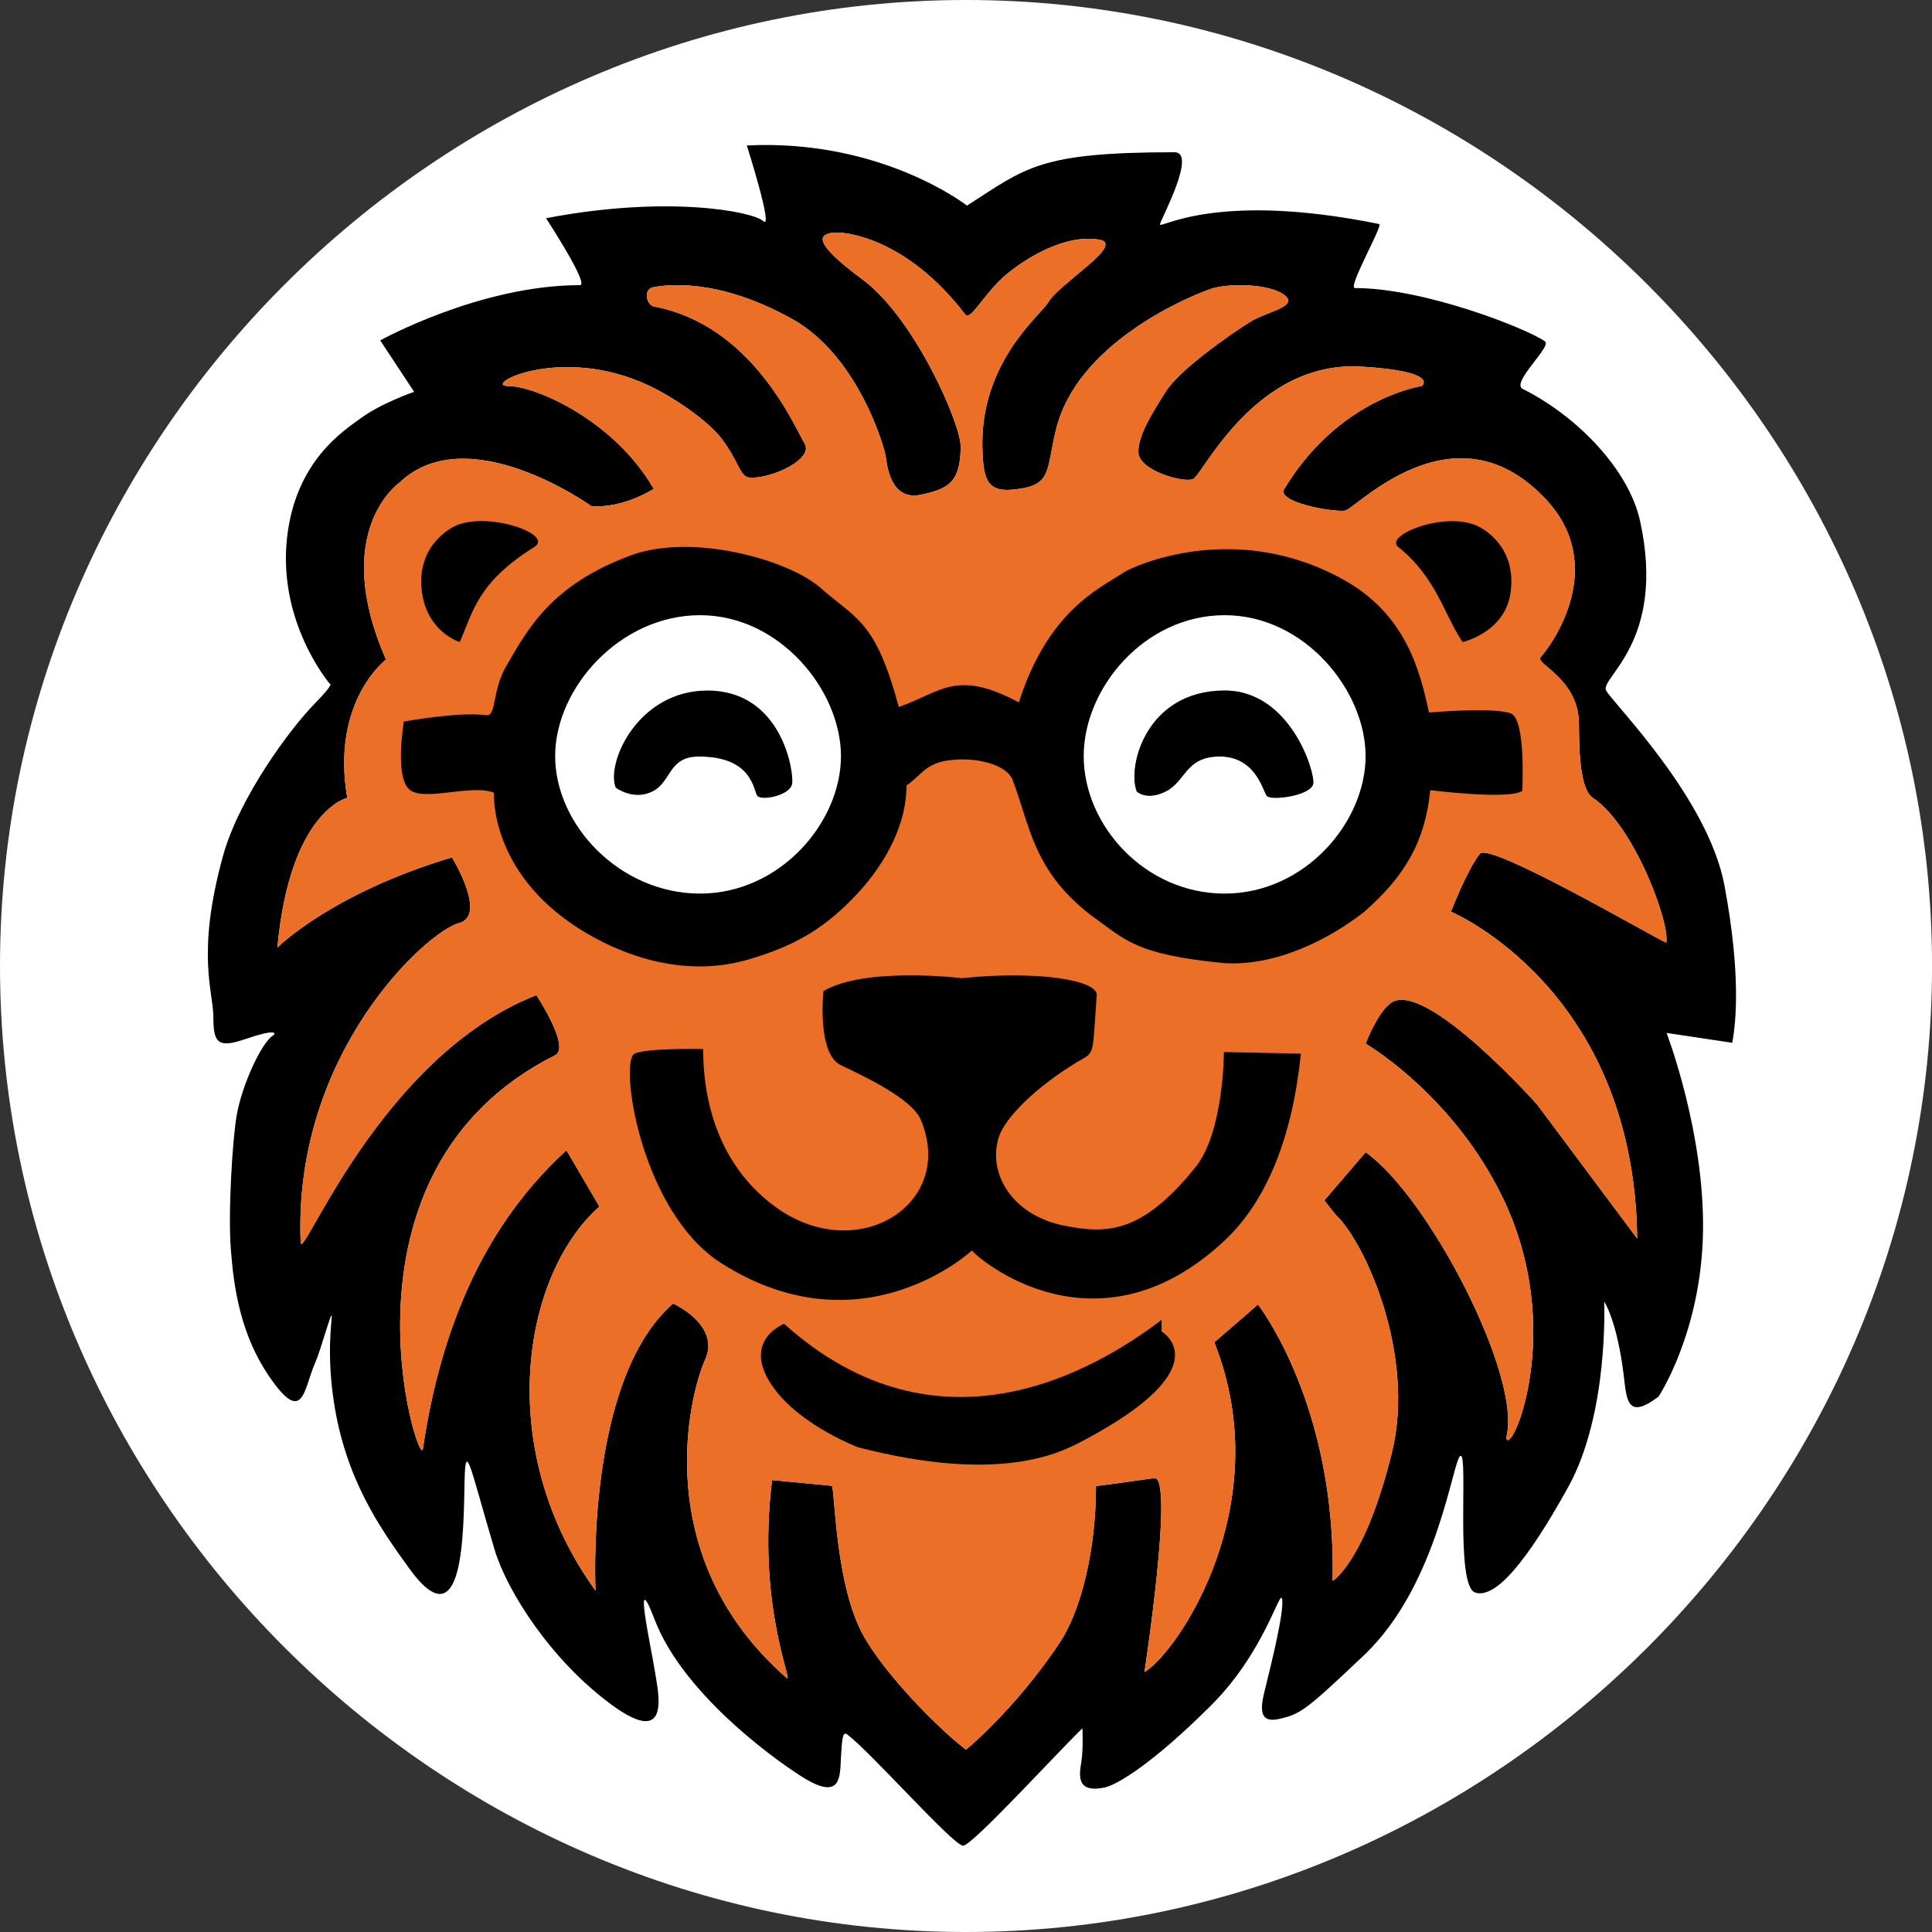
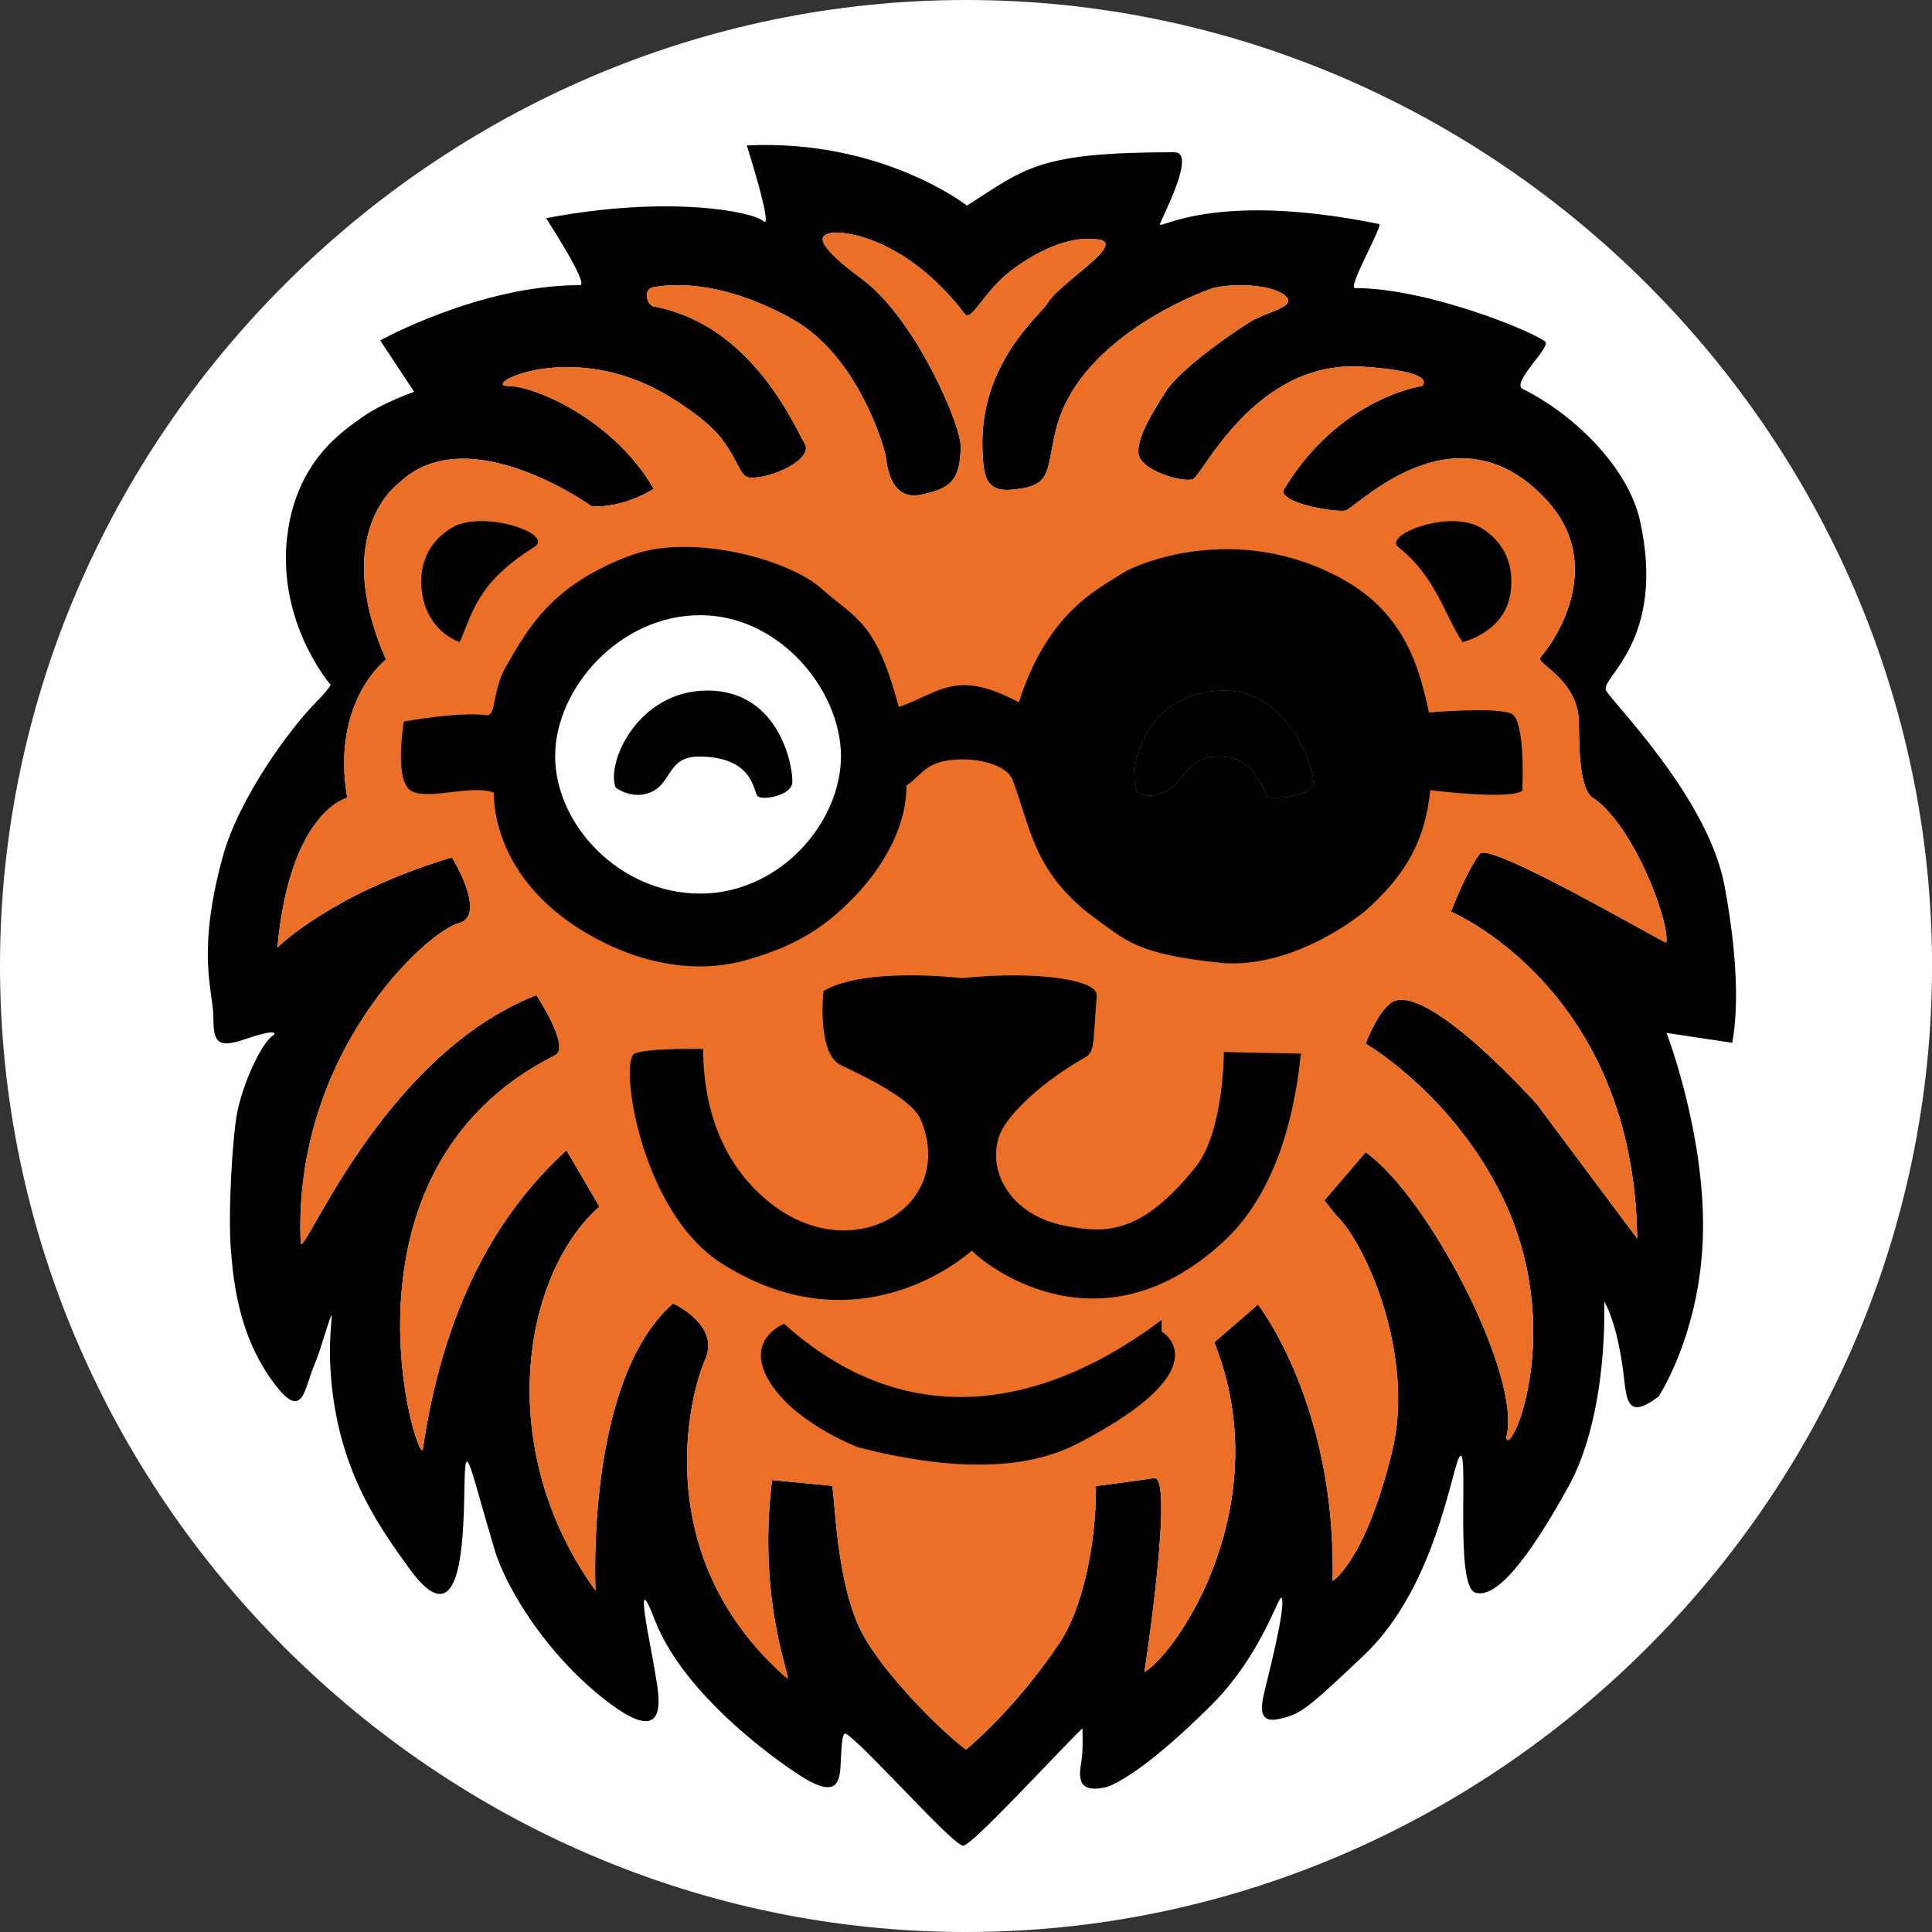
<svg xmlns="http://www.w3.org/2000/svg" width="100" height="100" viewBox="0 0 100 100" fill="none">
  <rect x="0" y="0" width="100" height="100" fill="#333333" stroke="none" />
  <g clip-path="url(#clip0_12299_1752)">
    <path d="M100.002 50C100.002 77.393 77.392 100 50.001 100C22.608 100 0 77.393 0 50C0 22.608 22.608 0 50.001 0C77.392 0 100.002 22.608 100.002 50Z" fill="white" />
    <path d="M50.051 10.643C53.113 8.684 53.744 7.881 60.794 7.88C61.953 7.879 60.142 11.245 60.041 11.596C59.94 11.948 62.752 9.839 71.385 11.596C71.612 11.643 69.725 14.91 70.131 14.91C73.746 14.91 79.051 17.018 79.97 17.671C80.337 17.931 78.185 19.816 78.815 20.131C81.626 21.536 84.306 24.297 84.891 26.971C86.261 33.233 82.782 35.091 83.132 35.742C83.485 36.396 88.403 41.282 89.258 45.833C90.111 50.385 89.861 52.912 89.66 53.974L86.261 53.464C86.261 53.464 88.241 58.606 88.147 63.787C88.051 68.977 85.845 72.289 85.845 72.289C84.188 73.544 84.197 72.415 84.037 71.134C83.686 68.323 83.032 67.369 83.032 67.369C83.032 67.369 83.284 73.143 81.176 76.958C79.068 80.773 77.411 82.781 76.355 82.43C75.302 82.078 76.004 75.302 75.604 75.352C75.202 75.402 74.498 81.979 70.602 85.672C67.558 88.558 67.308 88.721 66.205 88.973C65.099 89.223 65.262 88.312 65.462 87.5C65.814 86.082 66.466 83.433 66.366 82.781C66.266 82.128 65.507 85.448 62.702 88.253C59.588 91.365 57.768 92.397 57.18 92.52C55.653 92.84 55.874 91.817 55.974 91.165C56.076 90.512 56.025 89.458 56.025 89.458C54.866 90.562 50.309 95.549 49.85 95.533C49.319 95.512 44.959 90.562 43.826 89.759C43.617 89.611 43.576 90.06 43.525 91.014C43.475 91.968 43.525 93.122 41.768 92.119C40.713 91.516 35.442 87.902 33.886 83.835C32.71 80.762 33.735 85.442 33.886 86.445C34.037 87.45 34.84 90.562 31.678 88.253C28.49 85.926 26.228 82.311 25.603 80.221C24.367 76.08 24.097 74.448 24.047 76.608C23.987 79.166 24.047 85.141 21.184 81.185C19.686 79.115 17.872 76.557 17.27 72.49C16.909 70.052 17.17 68.474 17.17 68.123C17.17 67.771 16.602 69.888 16.316 70.532C15.713 71.888 15.713 73.845 13.938 71.251C12.45 69.078 12.099 66.666 11.948 64.659C11.798 62.65 12.04 58.935 12.25 57.734C12.527 56.139 13.528 54.004 14.107 53.615C14.358 53.446 14.211 53.263 12.755 53.765C11.299 54.267 11.044 54.016 11.044 52.661C11.044 51.305 10.141 49.397 11.539 44.315C12.377 41.268 15.036 37.701 16.265 36.446C17.377 35.312 17.069 35.392 17.069 35.392C17.069 35.392 14.358 32.229 14.86 27.811C15.312 23.832 17.813 22.282 18.656 21.66C19.743 20.859 21.436 20.281 21.436 20.281L19.68 17.62C19.68 17.62 24.826 14.759 30.02 14.759C30.525 14.759 28.264 11.295 28.264 11.295C34.539 10.091 38.956 10.943 39.508 11.446C40.061 11.948 38.655 7.53 38.655 7.53C45.633 7.181 50.051 10.643 50.051 10.643Z" fill="black" />
    <path d="M30.623 26.205C32.33 26.305 33.836 25.301 33.836 25.301C31.778 21.737 27.711 19.98 26.306 19.98C24.9 19.98 29.014 17.777 33.635 19.98C34.87 20.569 36.653 21.782 37.35 22.705C38.289 23.949 38.279 24.695 38.831 24.722C39.952 24.776 42.144 23.762 41.642 22.945C41.14 22.128 38.956 16.817 33.842 15.863C33.483 15.797 33.245 14.96 33.842 14.86C34.438 14.759 37.096 14.331 41.011 16.516C44.429 18.424 45.797 23.199 45.85 23.651C45.957 24.549 46.286 25.904 47.691 25.602C49.097 25.301 49.723 24.95 49.723 23.093C49.723 21.941 47.352 16.473 44.641 14.464C41.931 12.456 42.471 12.149 43.072 12.049C43.676 11.948 46.918 12.299 49.951 16.266C50.222 16.62 50.78 15.453 51.808 14.458C52.488 13.799 54.823 12.071 56.878 12.4C58.311 12.628 54.82 14.658 54.246 15.663C53.886 16.292 50.653 18.776 50.854 23.358C50.907 24.579 51.005 25.452 52.309 25.351C54.517 25.179 54.11 24.433 54.669 22.194C55.745 17.876 61.177 15.482 62.651 14.96C63.504 14.658 65.663 14.658 66.466 15.261C67.27 15.863 65.562 16.133 64.75 16.632C63.649 17.311 61.055 19.143 60.353 20.248C59.65 21.353 58.919 22.502 58.919 23.393C58.919 24.352 61.246 25 61.747 24.799C62.25 24.599 64.956 18.635 70.484 18.976C74.55 19.227 73.596 19.98 73.596 19.98C73.596 19.98 69.278 20.582 66.417 25.401C66.381 26.121 69.407 26.557 69.679 26.412C70.568 25.936 75.502 20.934 80.07 25.904C82.791 28.862 81.074 32.43 79.733 34.031C79.466 34.35 81.577 35.091 81.718 37.245C81.756 37.835 81.626 40.753 82.442 41.295C84.59 42.721 86.447 47.791 86.246 48.795C85.543 48.488 77.208 43.625 76.606 44.177C75.903 45.08 75.102 47.189 75.102 47.189C75.102 47.189 84.59 51.154 84.74 64.106L79.568 57.179C79.568 57.179 74.165 51.107 72.189 51.807C71.416 52.081 70.683 54.016 70.683 54.016C71.185 54.317 75.251 56.878 77.711 61.848C81.187 68.871 78.114 75.602 77.962 74.398C78.816 71.285 73.916 61.903 70.683 59.639L68.547 62.135L69.141 62.883C70.648 64.288 73.295 70.13 72.04 75.201C70.637 80.863 68.976 81.827 68.976 81.827C69.177 72.691 65.111 67.52 65.111 67.52L62.852 69.478C66.165 77.812 60.995 85.492 59.237 86.546C59.237 86.546 60.794 76.356 59.74 76.507C56.354 76.99 56.728 76.908 56.728 76.908C56.728 80.182 55.974 83.333 54.842 85.035C52.557 88.466 50.001 90.562 50.001 90.562C48.541 89.458 45.761 86.609 44.68 84.638C43.273 82.078 43.225 77.51 43.071 76.907L39.961 76.608C39.157 83.133 41.115 87.199 40.713 86.847C33.559 80.587 35.68 72.189 36.496 70.381C37.313 68.575 34.84 67.47 34.84 67.47C30.272 71.436 30.824 82.329 30.824 82.329C25.553 75.05 27.009 66.014 31.025 62.45L29.318 59.538C26.356 62.249 23.093 66.767 21.888 75C21.713 76.193 16.718 60.643 28.735 54.618C29.551 54.21 27.762 51.507 27.762 51.507C19.68 54.669 15.608 65.416 15.563 64.307C15.162 54.468 22.139 48.193 23.743 47.784C25.253 47.4 23.394 44.377 23.394 44.377C17.119 46.252 14.358 49.046 14.358 49.046C15.011 41.968 17.973 41.295 17.973 41.295C17.119 36.295 19.98 34.137 19.98 34.137C17.069 27.51 20.653 25 20.653 25C24.198 21.586 30.623 26.205 30.623 26.205Z" fill="white" />
    <path d="M30.623 26.205C32.33 26.305 33.836 25.301 33.836 25.301C31.778 21.737 27.711 19.98 26.306 19.98C24.9 19.98 29.014 17.777 33.635 19.98C34.87 20.569 36.653 21.782 37.35 22.705C38.289 23.949 38.279 24.695 38.831 24.722C39.952 24.776 42.144 23.762 41.642 22.945C41.14 22.128 38.956 16.817 33.842 15.863C33.483 15.797 33.245 14.96 33.842 14.86C34.438 14.759 37.096 14.331 41.011 16.516C44.429 18.424 45.797 23.199 45.85 23.651C45.957 24.549 46.286 25.904 47.691 25.602C49.097 25.301 49.723 24.95 49.723 23.093C49.723 21.941 47.352 16.473 44.641 14.464C41.931 12.456 42.471 12.149 43.072 12.049C43.676 11.948 46.918 12.299 49.951 16.266C50.222 16.62 50.78 15.453 51.808 14.458C52.488 13.799 54.823 12.071 56.878 12.4C58.311 12.628 54.82 14.658 54.246 15.663C53.886 16.292 50.653 18.776 50.854 23.358C50.907 24.579 51.005 25.452 52.309 25.351C54.517 25.179 54.11 24.433 54.669 22.194C55.745 17.876 61.177 15.482 62.651 14.96C63.504 14.658 65.663 14.658 66.466 15.261C67.27 15.863 65.562 16.133 64.75 16.632C63.649 17.311 61.055 19.143 60.353 20.248C59.65 21.353 58.919 22.502 58.919 23.393C58.919 24.352 61.246 25 61.747 24.799C62.25 24.599 64.956 18.635 70.484 18.976C74.55 19.227 73.596 19.98 73.596 19.98C73.596 19.98 69.278 20.582 66.417 25.401C66.381 26.121 69.407 26.557 69.679 26.412C70.568 25.936 75.502 20.934 80.07 25.904C82.791 28.862 81.074 32.43 79.733 34.031C79.466 34.35 81.577 35.091 81.718 37.245C81.756 37.835 81.626 40.753 82.442 41.295C84.59 42.721 86.447 47.791 86.246 48.795C85.543 48.488 77.208 43.625 76.606 44.177C75.903 45.08 75.102 47.189 75.102 47.189C75.102 47.189 84.59 51.154 84.74 64.106L79.568 57.179C79.568 57.179 74.165 51.107 72.189 51.807C71.416 52.081 70.683 54.016 70.683 54.016C71.185 54.317 75.251 56.878 77.711 61.848C81.187 68.871 78.114 75.602 77.962 74.398C78.816 71.285 73.916 61.903 70.683 59.639L68.547 62.135L69.141 62.883C70.648 64.288 73.295 70.13 72.04 75.201C70.637 80.863 68.976 81.827 68.976 81.827C69.177 72.691 65.111 67.52 65.111 67.52L62.852 69.478C66.165 77.812 60.995 85.492 59.237 86.546C59.237 86.546 60.794 76.356 59.74 76.507C56.354 76.99 56.728 76.908 56.728 76.908C56.728 80.182 55.974 83.333 54.842 85.035C52.557 88.466 50.001 90.562 50.001 90.562C48.541 89.458 45.761 86.609 44.68 84.638C43.273 82.078 43.225 77.51 43.071 76.907L39.961 76.608C39.157 83.133 41.115 87.199 40.713 86.847C33.559 80.587 35.68 72.189 36.496 70.381C37.313 68.575 34.84 67.47 34.84 67.47C30.272 71.436 30.824 82.329 30.824 82.329C25.553 75.05 27.009 66.014 31.025 62.45L29.318 59.538C26.356 62.249 23.093 66.767 21.888 75C21.713 76.193 16.718 60.643 28.735 54.618C29.551 54.21 27.762 51.507 27.762 51.507C19.68 54.669 15.608 65.416 15.563 64.307C15.162 54.468 22.139 48.193 23.743 47.784C25.253 47.4 23.394 44.377 23.394 44.377C17.119 46.252 14.358 49.046 14.358 49.046C15.011 41.968 17.973 41.295 17.973 41.295C17.119 36.295 19.98 34.137 19.98 34.137C17.069 27.51 20.653 25 20.653 25C24.198 21.586 30.623 26.205 30.623 26.205Z" fill="#EB6F26" />
    <path d="M20.903 37.35C20.903 37.35 23.671 36.829 25.171 37.017C25.711 37.085 25.455 35.759 26.201 34.481C27.312 32.577 28.503 30.279 32.655 28.744C35.811 27.578 40.8 28.964 42.456 30.417C44.365 32.092 45.315 32.117 46.52 36.594C48.696 35.843 49.456 34.605 52.736 36.355C54.246 31.627 56.873 30.476 58.184 29.619C58.658 29.308 63.957 26.858 69.596 30.037C72.756 31.818 73.494 34.689 73.963 36.881C73.963 36.881 77.261 36.583 78.197 36.925C78.993 37.216 78.792 40.935 78.792 40.935C78.074 41.414 74.03 40.898 74.03 40.898C73.763 43.575 72.707 45.353 70.618 47.189C68.767 48.645 66.014 50.022 63.348 49.85C58.717 49.397 58.258 48.646 56.426 47.339C53.458 45.031 53.314 42.721 52.411 40.362C52.142 39.661 50.845 39.258 49.615 39.31C47.902 39.382 47.822 40.038 46.918 40.658C46.918 43.072 45.409 45.146 44.378 46.252C42.761 47.986 41.25 48.928 38.73 49.664C35.22 50.69 31.91 49.304 29.94 48.045C25.302 45.08 25.57 41.031 25.57 41.031C24.375 40.553 21.869 41.547 21.152 40.83C20.435 40.113 20.903 37.35 20.903 37.35Z" fill="black" />
-     <path d="M70.683 39.138C70.683 42.571 67.528 46.252 63.388 46.252C59.248 46.252 56.092 42.705 56.092 39.138C56.092 35.609 59.248 31.842 63.388 31.842C67.528 31.842 70.683 35.743 70.683 39.138Z" fill="white" />
    <path d="M43.528 39.138C43.528 42.571 40.372 46.252 36.233 46.252C32.092 46.252 28.735 42.705 28.735 39.138C28.735 35.609 32.092 31.842 36.233 31.842C40.372 31.842 43.528 35.743 43.528 39.138Z" fill="white" />
    <path d="M58.837 40.964C58.837 40.964 59.339 41.466 60.342 40.964C61.347 40.462 61.35 39.251 62.953 39.16C64.962 39.047 65.362 40.909 65.562 41.187C65.765 41.466 67.872 41.187 67.973 40.562C68.073 39.938 66.769 35.741 63.388 35.742C59.337 35.745 58.334 39.659 58.837 40.964Z" fill="#E36C26" />
    <path d="M58.837 40.964C58.837 40.964 59.339 41.466 60.342 40.964C61.347 40.462 61.35 39.251 62.953 39.16C64.962 39.047 65.362 40.909 65.562 41.187C65.765 41.466 67.872 41.187 67.973 40.562C68.073 39.938 66.769 35.741 63.388 35.742C59.337 35.745 58.334 39.659 58.837 40.964Z" fill="black" />
    <path d="M31.865 40.763C31.865 40.763 32.769 41.466 33.773 40.964C34.776 40.462 34.576 39.16 36.182 39.16C38.956 39.16 38.994 40.909 39.195 41.187C39.395 41.466 40.901 41.187 41.002 40.562C41.102 39.938 40.462 35.742 36.618 35.742C33.032 35.742 31.363 39.458 31.865 40.763Z" fill="black" />
    <path d="M23.796 33.233C24.493 31.66 24.699 30.161 27.661 28.308C28.682 27.67 25.302 26.456 23.595 27.209C23.271 27.352 21.487 28.308 21.852 30.723C22.157 32.736 23.796 33.233 23.796 33.233Z" fill="black" />
    <path d="M75.705 33.233C74.75 31.842 74.372 29.914 72.371 28.308C71.632 27.716 74.729 26.456 76.438 27.209C76.762 27.352 78.546 28.308 78.178 30.723C77.875 32.736 75.705 33.233 75.705 33.233Z" fill="#E36C26" />
    <path d="M75.705 33.233C74.75 31.842 74.372 29.914 72.371 28.308C71.632 27.716 74.729 26.456 76.438 27.209C76.762 27.352 78.546 28.308 78.178 30.723C77.875 32.736 75.705 33.233 75.705 33.233Z" fill="black" />
    <path d="M42.623 51.298C44.781 50.022 49.785 50.629 49.785 50.629C53.744 50.223 56.828 50.736 56.767 51.519C56.555 54.233 56.676 54.448 56.092 54.775C54.169 55.858 52.064 57.649 51.684 58.898C51.134 60.708 52.344 62.919 55.155 63.454C57.303 63.864 59.104 63.856 61.882 60.409C63.352 58.585 63.348 54.454 63.348 54.454L67.334 54.536C66.896 58.804 65.592 62.161 63.348 64.245C56.767 70.358 50.679 65.203 50.307 64.724C50.307 64.724 44.632 70.01 37.349 65.392C33.134 62.717 32.047 54.947 32.838 54.541C33.433 54.235 36.395 54.296 36.395 54.296C36.395 57.532 37.51 60.541 40.106 62.447C44.355 65.567 49.508 62.327 47.657 57.951C47.205 56.88 44.792 55.735 43.528 55.134C42.263 54.536 42.623 51.298 42.623 51.298Z" fill="black" />
    <path d="M60.123 68.319C56.646 70.957 48.571 75.691 40.585 68.521C40.585 68.521 38.24 69.428 40.105 71.915C41.544 73.833 44.421 74.912 44.421 74.912C51.852 76.83 54.934 75.167 56.092 74.553C63.29 70.734 60.123 68.919 60.123 68.919V68.319Z" fill="#E36C26" />
    <path d="M60.123 68.319C56.646 70.957 48.571 75.691 40.585 68.521C40.585 68.521 38.24 69.428 40.105 71.915C41.544 73.833 44.421 74.912 44.421 74.912C51.852 76.83 54.934 75.167 56.092 74.553C63.29 70.734 60.123 68.919 60.123 68.919V68.319Z" fill="black" />
  </g>
  <defs>
    <clipPath id="clip0_12299_1752">
      <rect width="100.002" height="100" fill="white" />
    </clipPath>
  </defs>
</svg>